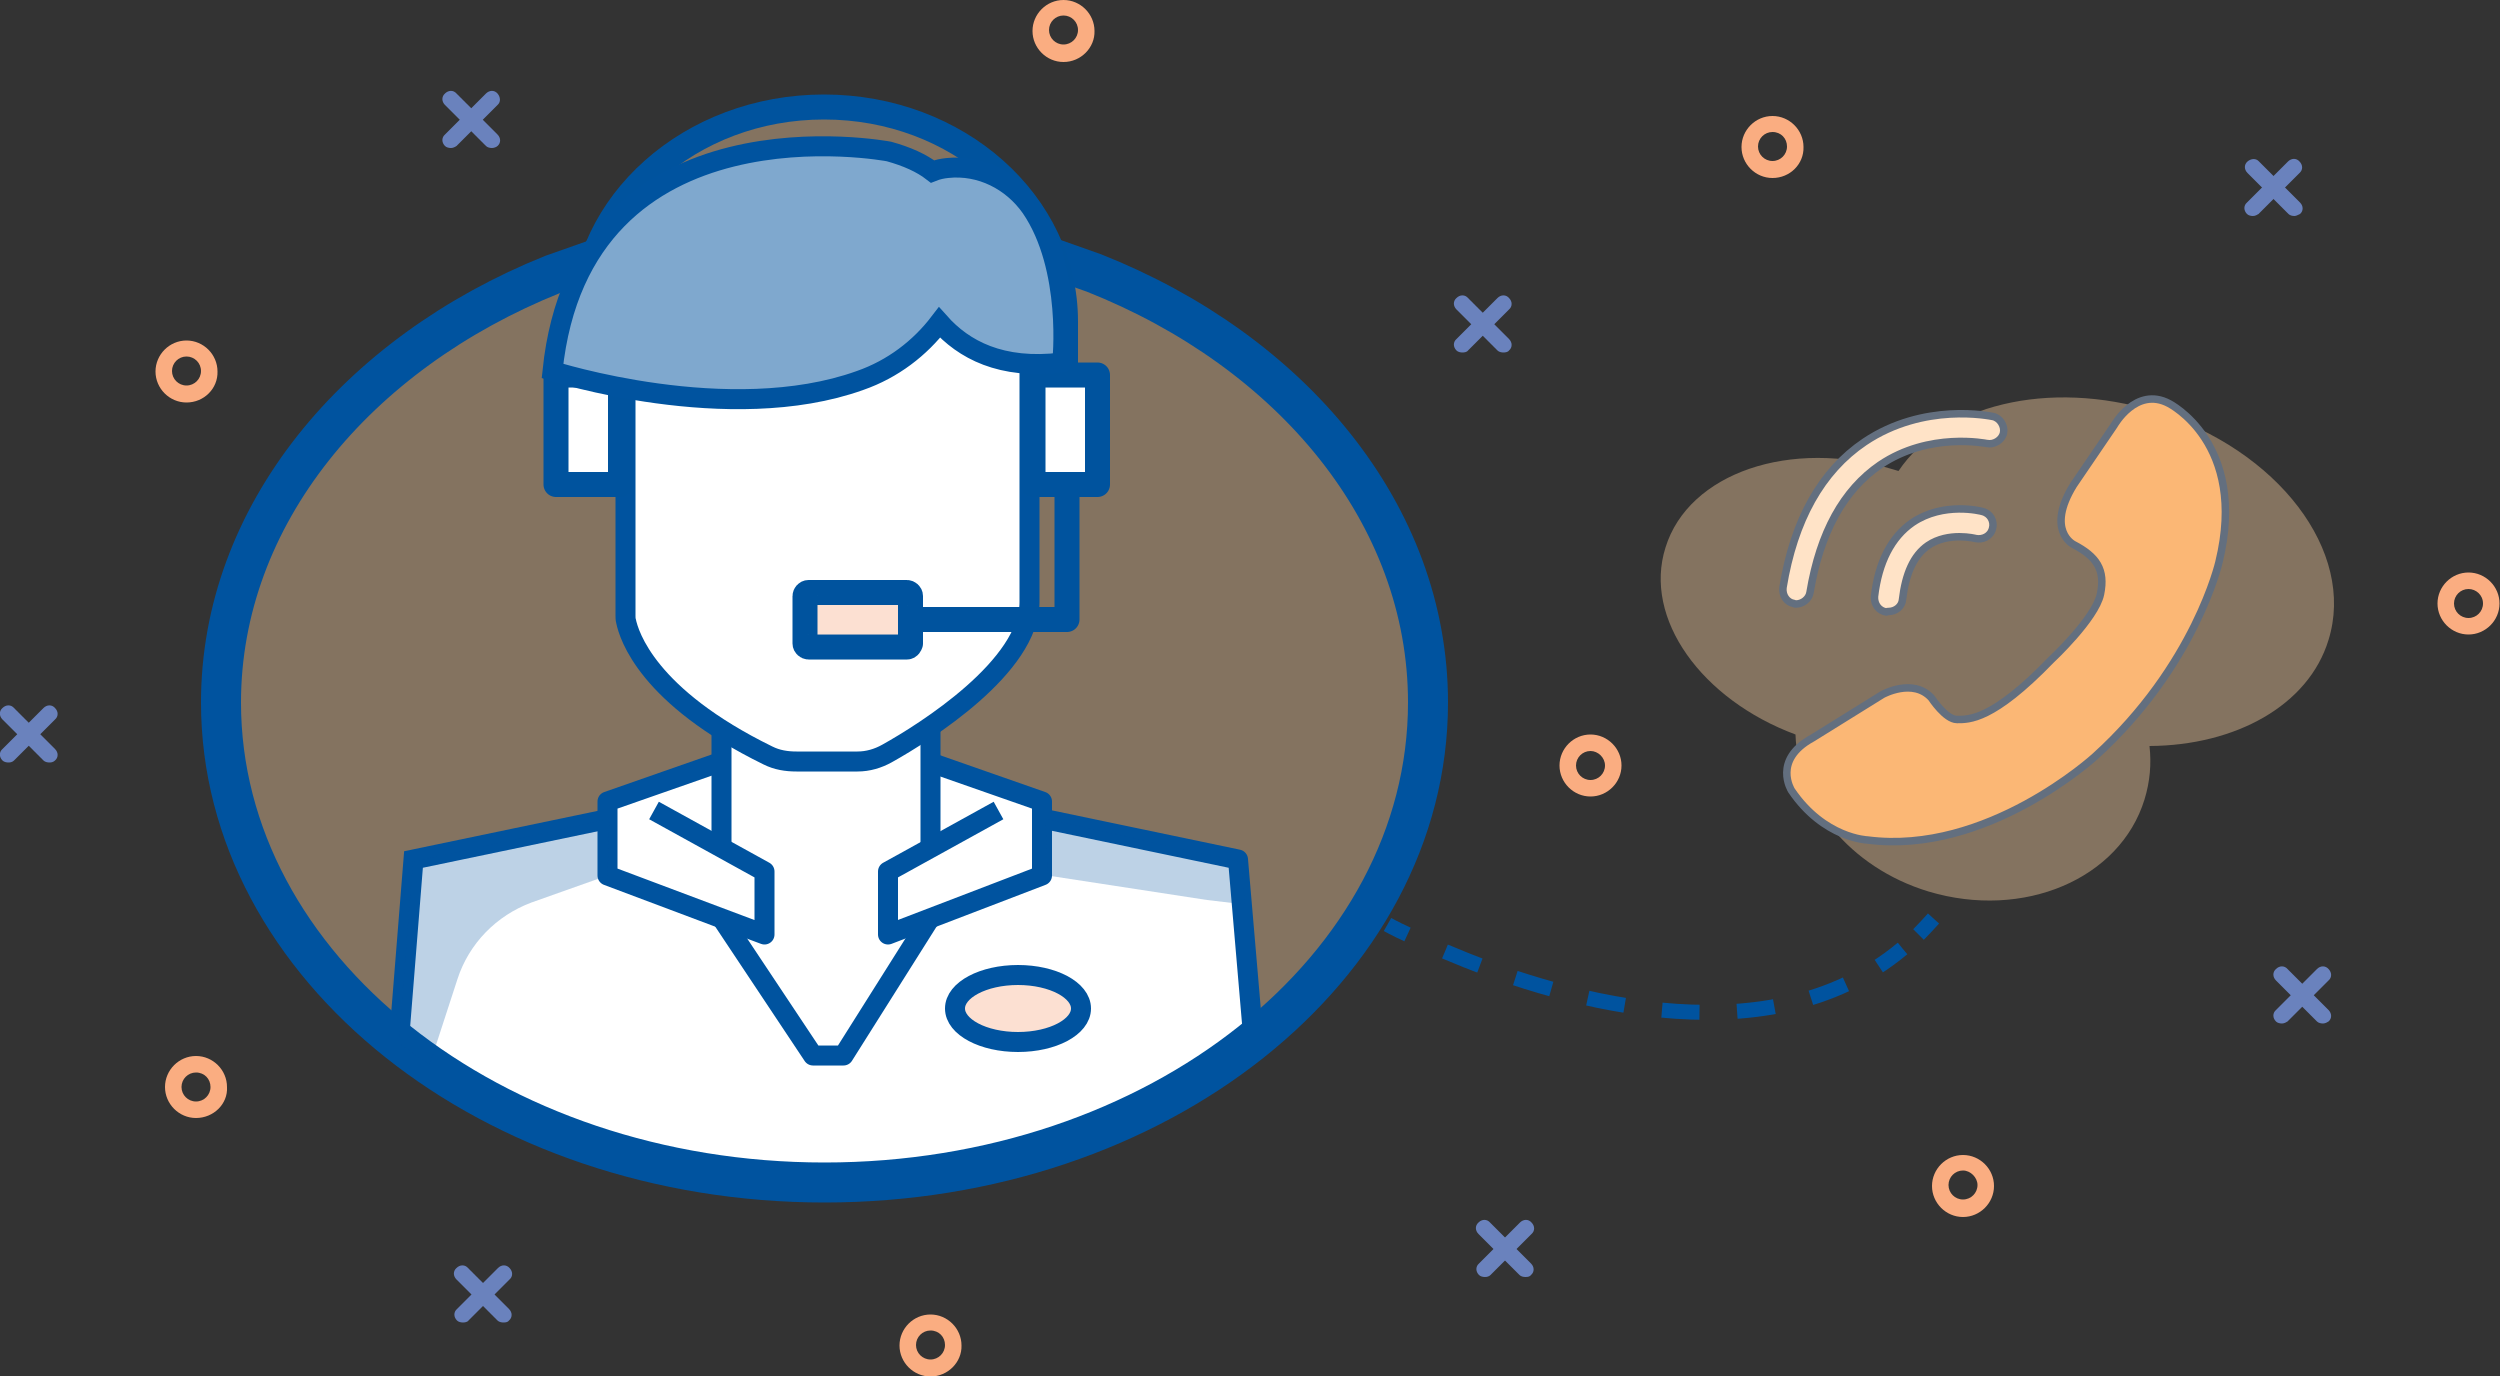
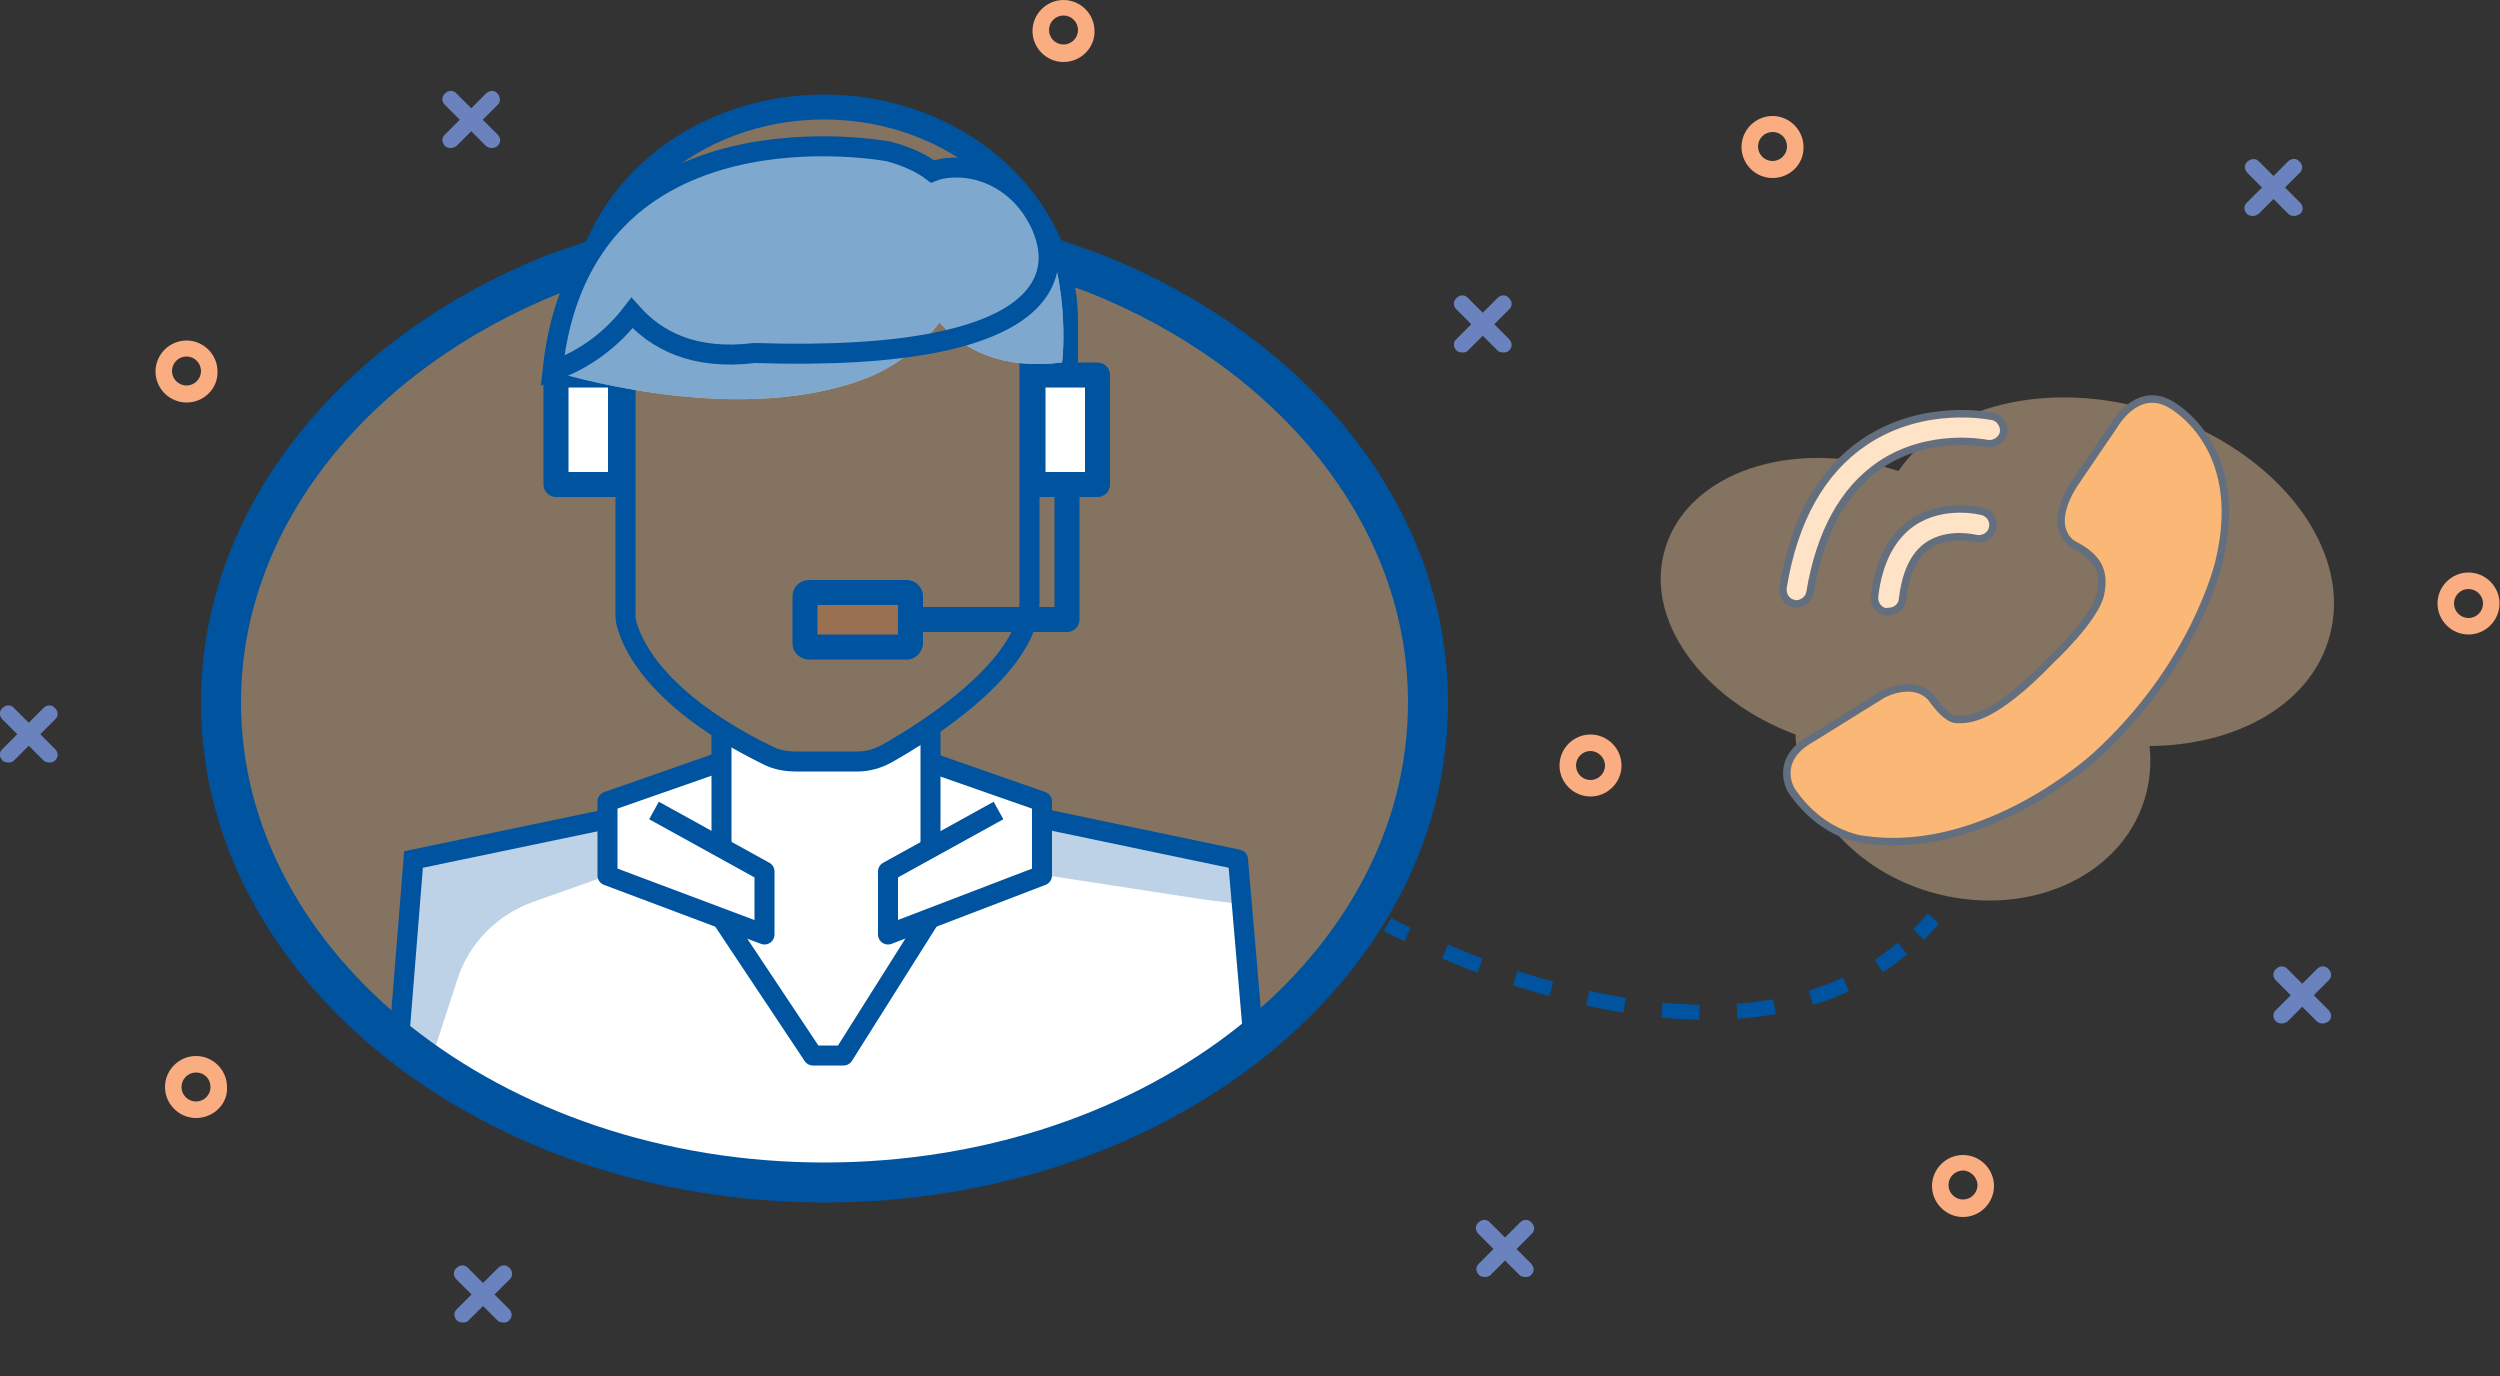
<svg xmlns="http://www.w3.org/2000/svg" version="1.1" id="Layer_1" x="0px" y="0px" viewBox="0 0 500 275.3" style="enable-background:new 0 0 500 275.3;" xml:space="preserve">
  <rect x="0" y="0" width="500" height="275.3" fill="#333333" stroke="none" />
  <style type="text/css">
	.st0{opacity:0.4;fill:#FDD2A4;enable-background:new    ;}
	.st1{fill:#FBB775;stroke:#636F7F;stroke-width:1.5;stroke-linecap:round;stroke-linejoin:round;stroke-miterlimit:10;}
	.st2{fill:#FFE3C7;stroke:#636F7F;stroke-width:1.5;stroke-linecap:round;stroke-linejoin:round;stroke-miterlimit:10;}
	.st3{fill:#6A82BD;}
	.st4{fill:#FAAD81;}
	.st5{fill:#FFFFFF;}
	.st6{fill:none;stroke:#00539F;stroke-width:4;stroke-linejoin:round;stroke-miterlimit:10;}
	.st7{fill:none;stroke:#00539F;stroke-width:4;stroke-miterlimit:10;}
	.st8{opacity:0.2;fill:#F26522;enable-background:new    ;}
	.st9{fill:none;stroke:#00539F;stroke-width:8;stroke-miterlimit:10;}
	.st10{fill:none;stroke:#00539E;stroke-width:5;stroke-linecap:round;stroke-linejoin:round;stroke-miterlimit:10;}
	.st11{fill:none;stroke:#00539E;stroke-width:5;stroke-linejoin:round;stroke-miterlimit:10;}
	.st12{opacity:0.26;fill:#00539F;enable-background:new    ;}
	.st13{opacity:0.5;fill:#00539F;enable-background:new    ;}
	.st14{fill:none;stroke:#00539F;stroke-width:3;stroke-miterlimit:10;}
	.st15{fill:none;stroke:#00539F;stroke-width:3;stroke-miterlimit:10;stroke-dasharray:7.52,7.52;}
</style>
  <path class="st0" d="M333.1,109.5c4.6-14.9,25-21.9,45.6-15.6c0.3,0.1,0.7,0.2,1,0.3c8.8-13.1,29.9-18.5,51.3-11.9  c24.6,7.6,40.2,28,34.7,45.7c-4,13.1-18.6,21.1-35.8,21.2c0.4,3.6,0.1,7.1-1,10.7c-4.9,15.9-24.2,24.1-43.2,18.4  c-15.8-4.8-26.2-17.9-26.6-31.4C340.3,139.9,328.6,123.7,333.1,109.5z" />
  <path class="st1" d="M422.8,85.1c0,0,4.4-7.9,11-4.4c0,0,15.8,7.9,10,31.7c0,0-4.7,20.7-24.8,38.9c0,0-21.6,19.8-45.5,16.7  c0,0-8.7-0.3-15.2-9.9c0,0-3.9-6.1,4.2-10.5l14-8.7c0,0,6.1-3.4,9.8,0.7c0,0,2.8,4.3,5.1,4.3c2.4,0,7.1,0.2,18.8-11.9  c0,0,8.9-8.3,9.9-13.2s-0.8-7.5-5.4-9.9c0,0-5.6-2.8,0-11.9L422.8,85.1z" />
  <path class="st2" d="M377.7,122.3c1.4,0,2.7-1,2.8-2.4c0.6-5.1,2.2-8.8,5.1-10.8c4.1-2.8,9.5-1.4,9.5-1.4c1.4,0.3,3-0.4,3.4-2  c0.4-1.4-0.4-3-2-3.4c-0.3-0.1-7.8-2-14,2.2c-4.2,2.9-6.8,7.9-7.6,14.8c-0.1,1.6,0.9,2.9,2.4,3.1  C377.4,122.3,377.6,122.3,377.7,122.3z" />
  <path class="st2" d="M359.2,120.8c1.3,0,2.6-1,2.8-2.3c2-12,6.7-20.5,14-25.5c9.9-6.7,21.2-4.3,21.4-4.3c1.4,0.3,3-0.7,3.3-2.1  c0.3-1.4-0.7-3-2.1-3.3c-0.6-0.1-13.8-2.9-25.7,5.1c-8.6,5.8-14.1,15.6-16.3,29.1c-0.2,1.6,0.8,3,2.2,3.2  C358.9,120.8,359,120.8,359.2,120.8z" />
  <g>
    <path class="st3" d="M100.7,264.5c-0.4,0-0.9-0.1-1.2-0.4l-8.2-8.2c-0.7-0.7-0.7-1.7,0-2.3c0.7-0.7,1.7-0.7,2.3,0l8.2,8.2   c0.7,0.7,0.7,1.7,0,2.3C101.6,264.4,101.2,264.5,100.7,264.5z" />
    <path class="st3" d="M92.6,264.5c-0.4,0-0.9-0.1-1.2-0.4c-0.7-0.7-0.7-1.7,0-2.3l8.2-8.2c0.7-0.7,1.7-0.7,2.3,0   c0.7,0.7,0.7,1.7,0,2.3l-8.2,8.2C93.5,264.4,93,264.5,92.6,264.5z" />
  </g>
  <g>
    <path class="st3" d="M458.9,43.2c-0.4,0-0.9-0.1-1.2-0.4l-8.2-8.2c-0.7-0.7-0.7-1.7,0-2.3s1.7-0.7,2.3,0l8.2,8.2   c0.7,0.7,0.7,1.7,0,2.3C459.7,42.9,459.3,43.2,458.9,43.2z" />
    <path class="st3" d="M450.6,43.2c-0.4,0-0.9-0.1-1.2-0.4c-0.7-0.7-0.7-1.7,0-2.3l8.2-8.2c0.7-0.7,1.7-0.7,2.3,0   c0.7,0.7,0.7,1.7,0,2.3l-8.2,8.2C451.5,42.9,451.1,43.2,450.6,43.2z" />
  </g>
  <path class="st4" d="M354.5,35.6c-3.4,0-6.2-2.8-6.2-6.2s2.8-6.2,6.2-6.2c3.4,0,6.2,2.8,6.2,6.2C360.8,32.8,358,35.6,354.5,35.6z   M354.5,26.4c-1.6,0-2.9,1.3-2.9,2.9c0,1.6,1.3,2.9,2.9,2.9s2.9-1.3,2.9-2.9S356.2,26.4,354.5,26.4z" />
  <path class="st4" d="M39.2,223.6c-3.4,0-6.2-2.8-6.2-6.2s2.8-6.2,6.2-6.2s6.2,2.8,6.2,6.2C45.6,220.8,42.7,223.6,39.2,223.6z   M39.2,214.5c-1.6,0-2.9,1.3-2.9,2.9s1.3,2.9,2.9,2.9s2.9-1.3,2.9-2.9C42.1,215.8,40.9,214.5,39.2,214.5z" />
  <g>
    <path class="st3" d="M98.4,29.6c-0.4,0-0.9-0.1-1.2-0.4L89,21c-0.7-0.7-0.7-1.7,0-2.3c0.7-0.7,1.7-0.7,2.3,0l8.2,8.2   c0.7,0.7,0.7,1.7,0,2.3C99.3,29.4,98.8,29.6,98.4,29.6z" />
    <path class="st3" d="M90.2,29.6c-0.4,0-0.9-0.1-1.2-0.4c-0.7-0.7-0.7-1.7,0-2.3l8.2-8.2c0.7-0.7,1.7-0.7,2.3,0s0.7,1.7,0,2.3   l-8.2,8.2C91,29.4,90.6,29.6,90.2,29.6z" />
  </g>
  <path class="st4" d="M37.3,80.5c-3.4,0-6.2-2.8-6.2-6.2s2.8-6.2,6.2-6.2s6.2,2.8,6.2,6.2C43.6,77.7,40.8,80.5,37.3,80.5z M37.3,71.3  c-1.6,0-2.9,1.3-2.9,2.9c0,1.6,1.3,2.9,2.9,2.9c1.6,0,2.9-1.3,2.9-2.9C40.2,72.6,38.9,71.3,37.3,71.3z" />
  <g>
    <path class="st3" d="M9.9,152.5c-0.4,0-0.9-0.1-1.2-0.4l-8.2-8.2c-0.7-0.7-0.7-1.7,0-2.3c0.7-0.7,1.7-0.7,2.3,0l8.2,8.2   c0.7,0.7,0.7,1.7,0,2.3C10.7,152.4,10.3,152.5,9.9,152.5z" />
    <path class="st3" d="M1.7,152.5c-0.4,0-0.9-0.1-1.2-0.4c-0.7-0.7-0.7-1.7,0-2.3l8.2-8.2c0.7-0.7,1.7-0.7,2.3,0   c0.7,0.7,0.7,1.7,0,2.3l-8.2,8.2C2.5,152.4,2.1,152.5,1.7,152.5z" />
  </g>
  <g>
    <path class="st3" d="M464.6,204.7c-0.4,0-0.9-0.1-1.2-0.4l-8.2-8.2c-0.7-0.7-0.7-1.7,0-2.3c0.7-0.7,1.7-0.7,2.3,0l8.2,8.2   c0.7,0.7,0.7,1.7,0,2.3C465.5,204.4,465.1,204.7,464.6,204.7z" />
    <path class="st3" d="M456.4,204.7c-0.4,0-0.9-0.1-1.2-0.4c-0.7-0.7-0.7-1.7,0-2.3l8.2-8.2c0.7-0.7,1.7-0.7,2.3,0   c0.7,0.7,0.7,1.7,0,2.3l-8.2,8.2C457.3,204.4,456.9,204.7,456.4,204.7z" />
  </g>
  <g>
    <path class="st3" d="M300.7,70.5c-0.4,0-0.9-0.1-1.2-0.4l-8.2-8.2c-0.7-0.7-0.7-1.7,0-2.3c0.7-0.7,1.7-0.7,2.3,0l8.2,8.2   c0.7,0.7,0.7,1.7,0,2.3C301.6,70.4,301.1,70.5,300.7,70.5z" />
    <path class="st3" d="M292.5,70.5c-0.4,0-0.9-0.1-1.2-0.4c-0.7-0.7-0.7-1.7,0-2.3l8.2-8.2c0.7-0.7,1.7-0.7,2.3,0   c0.7,0.7,0.7,1.7,0,2.3l-8.2,8.2C293.4,70.4,292.9,70.5,292.5,70.5z" />
  </g>
  <path class="st4" d="M318.1,159.3c-3.4,0-6.2-2.8-6.2-6.2s2.8-6.2,6.2-6.2s6.2,2.8,6.2,6.2S321.5,159.3,318.1,159.3z M318.1,150.2  c-1.6,0-2.9,1.3-2.9,2.9s1.3,2.9,2.9,2.9s2.9-1.3,2.9-2.9S319.6,150.2,318.1,150.2z" />
  <path class="st4" d="M212.7,12.4c-3.4,0-6.2-2.8-6.2-6.2s2.8-6.2,6.2-6.2s6.2,2.8,6.2,6.2C219,9.5,216.2,12.4,212.7,12.4z   M212.7,3.1c-1.6,0-2.9,1.3-2.9,2.9s1.3,2.9,2.9,2.9s2.9-1.3,2.9-2.9S214.3,3.1,212.7,3.1z" />
-   <path class="st4" d="M186.1,275.3c-3.4,0-6.2-2.8-6.2-6.2s2.8-6.2,6.2-6.2s6.2,2.8,6.2,6.2C192.4,272.4,189.6,275.3,186.1,275.3z   M186.1,266.1c-1.6,0-2.9,1.3-2.9,2.9c0,1.6,1.3,2.9,2.9,2.9c1.6,0,2.9-1.3,2.9-2.9C189,267.4,187.8,266.1,186.1,266.1z" />
  <path class="st4" d="M493.7,126.9c-3.4,0-6.2-2.8-6.2-6.2s2.8-6.2,6.2-6.2s6.2,2.8,6.2,6.2S497.1,126.9,493.7,126.9z M493.7,117.8  c-1.6,0-2.9,1.3-2.9,2.9s1.3,2.9,2.9,2.9s2.9-1.3,2.9-2.9C496.6,119,495.2,117.8,493.7,117.8z" />
  <g>
    <path class="st3" d="M305.1,255.4c-0.4,0-0.9-0.1-1.2-0.4l-8.2-8.2c-0.7-0.7-0.7-1.7,0-2.3c0.7-0.7,1.7-0.7,2.3,0l8.2,8.2   c0.7,0.7,0.7,1.7,0,2.3C306,255.3,305.6,255.4,305.1,255.4z" />
    <path class="st3" d="M297,255.4c-0.4,0-0.9-0.1-1.2-0.4c-0.7-0.7-0.7-1.7,0-2.3l8.2-8.2c0.7-0.7,1.7-0.7,2.3,0   c0.7,0.7,0.7,1.7,0,2.3l-8.2,8.2C297.8,255.3,297.4,255.4,297,255.4z" />
  </g>
  <g>
    <path class="st0" d="M219,54.6l-8-2.8c-6-17.7-24.5-30.5-46.3-30.5c-21.9,0-40.4,13-46.3,30.7l-7.8,2.8   c-39.3,15.8-66.3,48.3-66.3,85.6c0,52.9,54.1,96,120.7,96s120.7-42.9,120.7-96C285.8,103,258.5,70.4,219,54.6z" />
-     <path class="st5" d="M188,64.6c-3.9,5.1-9.3,9.2-15.9,11.6c-15.6,5.6-34.4,3.9-47,1.6v47.4c0,0.3,0,0.7,0.1,1   c0.6,2.8,4.3,14.3,28.4,25.6c1.8,0.8,3.7,1.2,5.7,1.2h12.2c2.1,0,4.1-0.4,5.9-1.4c7.7-4.1,28.5-16.5,28.5-28.8V73l-0.1-0.1   C197.4,72.3,191.7,69,188,64.6z" />
    <path class="st5" d="M82.7,172.4l-2.9,36.3c0,0,30.4,30,86.2,28.4c0,0,47.4,1.7,84.6-29.4l-2.9-35.4l-39.3-8l-0.5-3.7l-21.7-7.6   v-7.9c0,0-7.8,8-18.9,7.9c0,0-12,2.1-22.5-6.7l-0.6,6.7l-23.2,7.8v4.6L82.7,172.4z" />
    <path class="st6" d="M125.1,77.3v45.8c0,0.3,0,0.8,0.1,1.1c0.6,2.9,4.3,15.1,28.4,26.9c1.8,0.9,3.7,1.2,5.7,1.2h12.2   c2.1,0,4.1-0.6,5.9-1.6c7.7-4.3,28.5-17.4,28.5-30.3V72.2" />
    <line class="st6" x1="144.3" y1="144.9" x2="144.3" y2="170" />
    <line class="st6" x1="186.1" y1="144.6" x2="186.1" y2="170" />
    <polyline class="st6" points="130.8,162.1 152.9,174.3 152.9,186.9 121.5,175.1 121.5,160.3 143.8,152.5  " />
    <polyline class="st6" points="199.7,162.1 177.6,174.3 177.6,186.9 208.4,175.1 208.4,160.3 186.1,152.5  " />
    <polyline class="st7" points="122,163.7 82.7,171.9 79.8,208.1  " />
    <polyline class="st6" points="250.7,208.1 247.6,171.9 208.4,163.7 208.4,160.3  " />
-     <ellipse class="st8" cx="203.6" cy="201.7" rx="12.6" ry="6.7" />
    <polyline class="st6" points="186.1,183.5 168.7,211.1 162.6,211.1 144.3,183.6  " />
-     <ellipse class="st6" cx="203.6" cy="201.7" rx="12.6" ry="6.7" />
    <path class="st9" d="M119.3,51.8l-8.8,3.1c-39.3,15.8-66.3,48.3-66.3,85.6c0,52.9,54.1,96,120.7,96s120.7-42.9,120.7-96   c0-37.6-27.2-70.2-66.8-85.9l-8.2-2.9" />
    <path class="st10" d="M213.1,73.6v-9.3c0-23.7-21.6-42.9-48.3-42.9s-48.3,19.2-48.3,42.9v9.3" />
    <path class="st8" d="M181.4,129.4h-19.7c-0.3,0-0.7-0.3-0.7-0.7v-9.5c0-0.3,0.3-0.7,0.7-0.7h19.7c0.3,0,0.7,0.3,0.7,0.7v9.5   C182,129,181.8,129.4,181.4,129.4z" />
    <path class="st11" d="M181.4,129.4h-19.7c-0.3,0-0.7-0.3-0.7-0.7v-9.5c0-0.3,0.3-0.7,0.7-0.7h19.7c0.3,0,0.7,0.3,0.7,0.7v9.5   C182,129,181.8,129.4,181.4,129.4z" />
    <polyline class="st11" points="182,123.9 213.4,123.9 213.4,96  " />
    <path class="st5" d="M219.5,96.9h-12.9l0,0V75l0,0h12.9l0,0V96.9L219.5,96.9z" />
    <path class="st5" d="M124.1,96.9h-12.9l0,0V75l0,0h12.9l0,0V96.9L124.1,96.9z" />
    <path class="st10" d="M219.5,96.9h-12.9l0,0V75l0,0h12.9l0,0V96.9L219.5,96.9z" />
    <path class="st10" d="M124.1,96.9h-12.9l0,0V75l0,0h12.9l0,0V96.9L124.1,96.9z" />
    <path class="st12" d="M121.5,175.1l-15.2,5.4c-7,2.6-12.5,8.2-14.8,15.3L85.9,213l-6.2-4.4l2.9-36.3l39.3-8.6L121.5,175.1z" />
    <path class="st5" d="M206.2,41.5c-3.8-5.4-10.1-8.6-16.7-7.9c-1,0.1-2,0.3-3,0.7c-2.2-1.7-5.1-3-8.7-4c0,0-61.5-11.8-67.3,43.9   c0,0,35.3,11.3,61.5,1.9c6.6-2.3,12-6.5,15.9-11.6c4.8,5.4,12.3,9.5,24.5,8C212.5,72.6,214.5,53.6,206.2,41.5z" />
    <path class="st13" d="M206.2,41.5c-3.8-5.4-10.1-8.6-16.7-7.9c-1,0.1-2,0.3-3,0.7c-2.2-1.7-5.1-3-8.7-4c0,0-61.5-11.8-67.3,43.9   c0,0,35.3,11.3,61.5,1.9c6.6-2.3,12-6.5,15.9-11.6c4.8,5.4,12.3,9.5,24.5,8C212.5,72.6,214.5,53.6,206.2,41.5z" />
-     <path class="st7" d="M206.2,41.5c-3.8-5.4-10.1-8.6-16.7-7.9c-1,0.1-2,0.3-3,0.7c-2.2-1.7-5.1-3-8.7-4c0,0-61.5-11.8-67.3,43.9   c0,0,35.3,11.3,61.5,1.9c6.6-2.3,12-6.5,15.9-11.6c4.8,5.4,12.3,9.5,24.5,8C212.5,72.6,214.5,53.6,206.2,41.5z" />
+     <path class="st7" d="M206.2,41.5c-3.8-5.4-10.1-8.6-16.7-7.9c-1,0.1-2,0.3-3,0.7c-2.2-1.7-5.1-3-8.7-4c0,0-61.5-11.8-67.3,43.9   c6.6-2.3,12-6.5,15.9-11.6c4.8,5.4,12.3,9.5,24.5,8C212.5,72.6,214.5,53.6,206.2,41.5z" />
    <polygon class="st12" points="209.5,175.1 241.4,180 249,180.9 248.3,172.4 209.1,163.7  " />
  </g>
  <g>
    <g>
      <path class="st14" d="M277.5,184.9c0,0,1.4,0.8,4,2" />
      <path class="st15" d="M289,190.3c20.6,8.8,63.8,22.6,91.5-0.6" />
      <path class="st14" d="M383.7,186.9c1-1,2-2.1,3-3.2" />
    </g>
  </g>
  <path class="st4" d="M392.6,243.4c-3.4,0-6.2-2.8-6.2-6.2c0-3.4,2.8-6.2,6.2-6.2c3.4,0,6.2,2.8,6.2,6.2  C398.8,240.6,396,243.4,392.6,243.4z M392.6,234.1c-1.6,0-2.9,1.3-2.9,2.9s1.3,2.9,2.9,2.9s2.9-1.3,2.9-2.9  C395.5,235.5,394.1,234.1,392.6,234.1z" />
</svg>